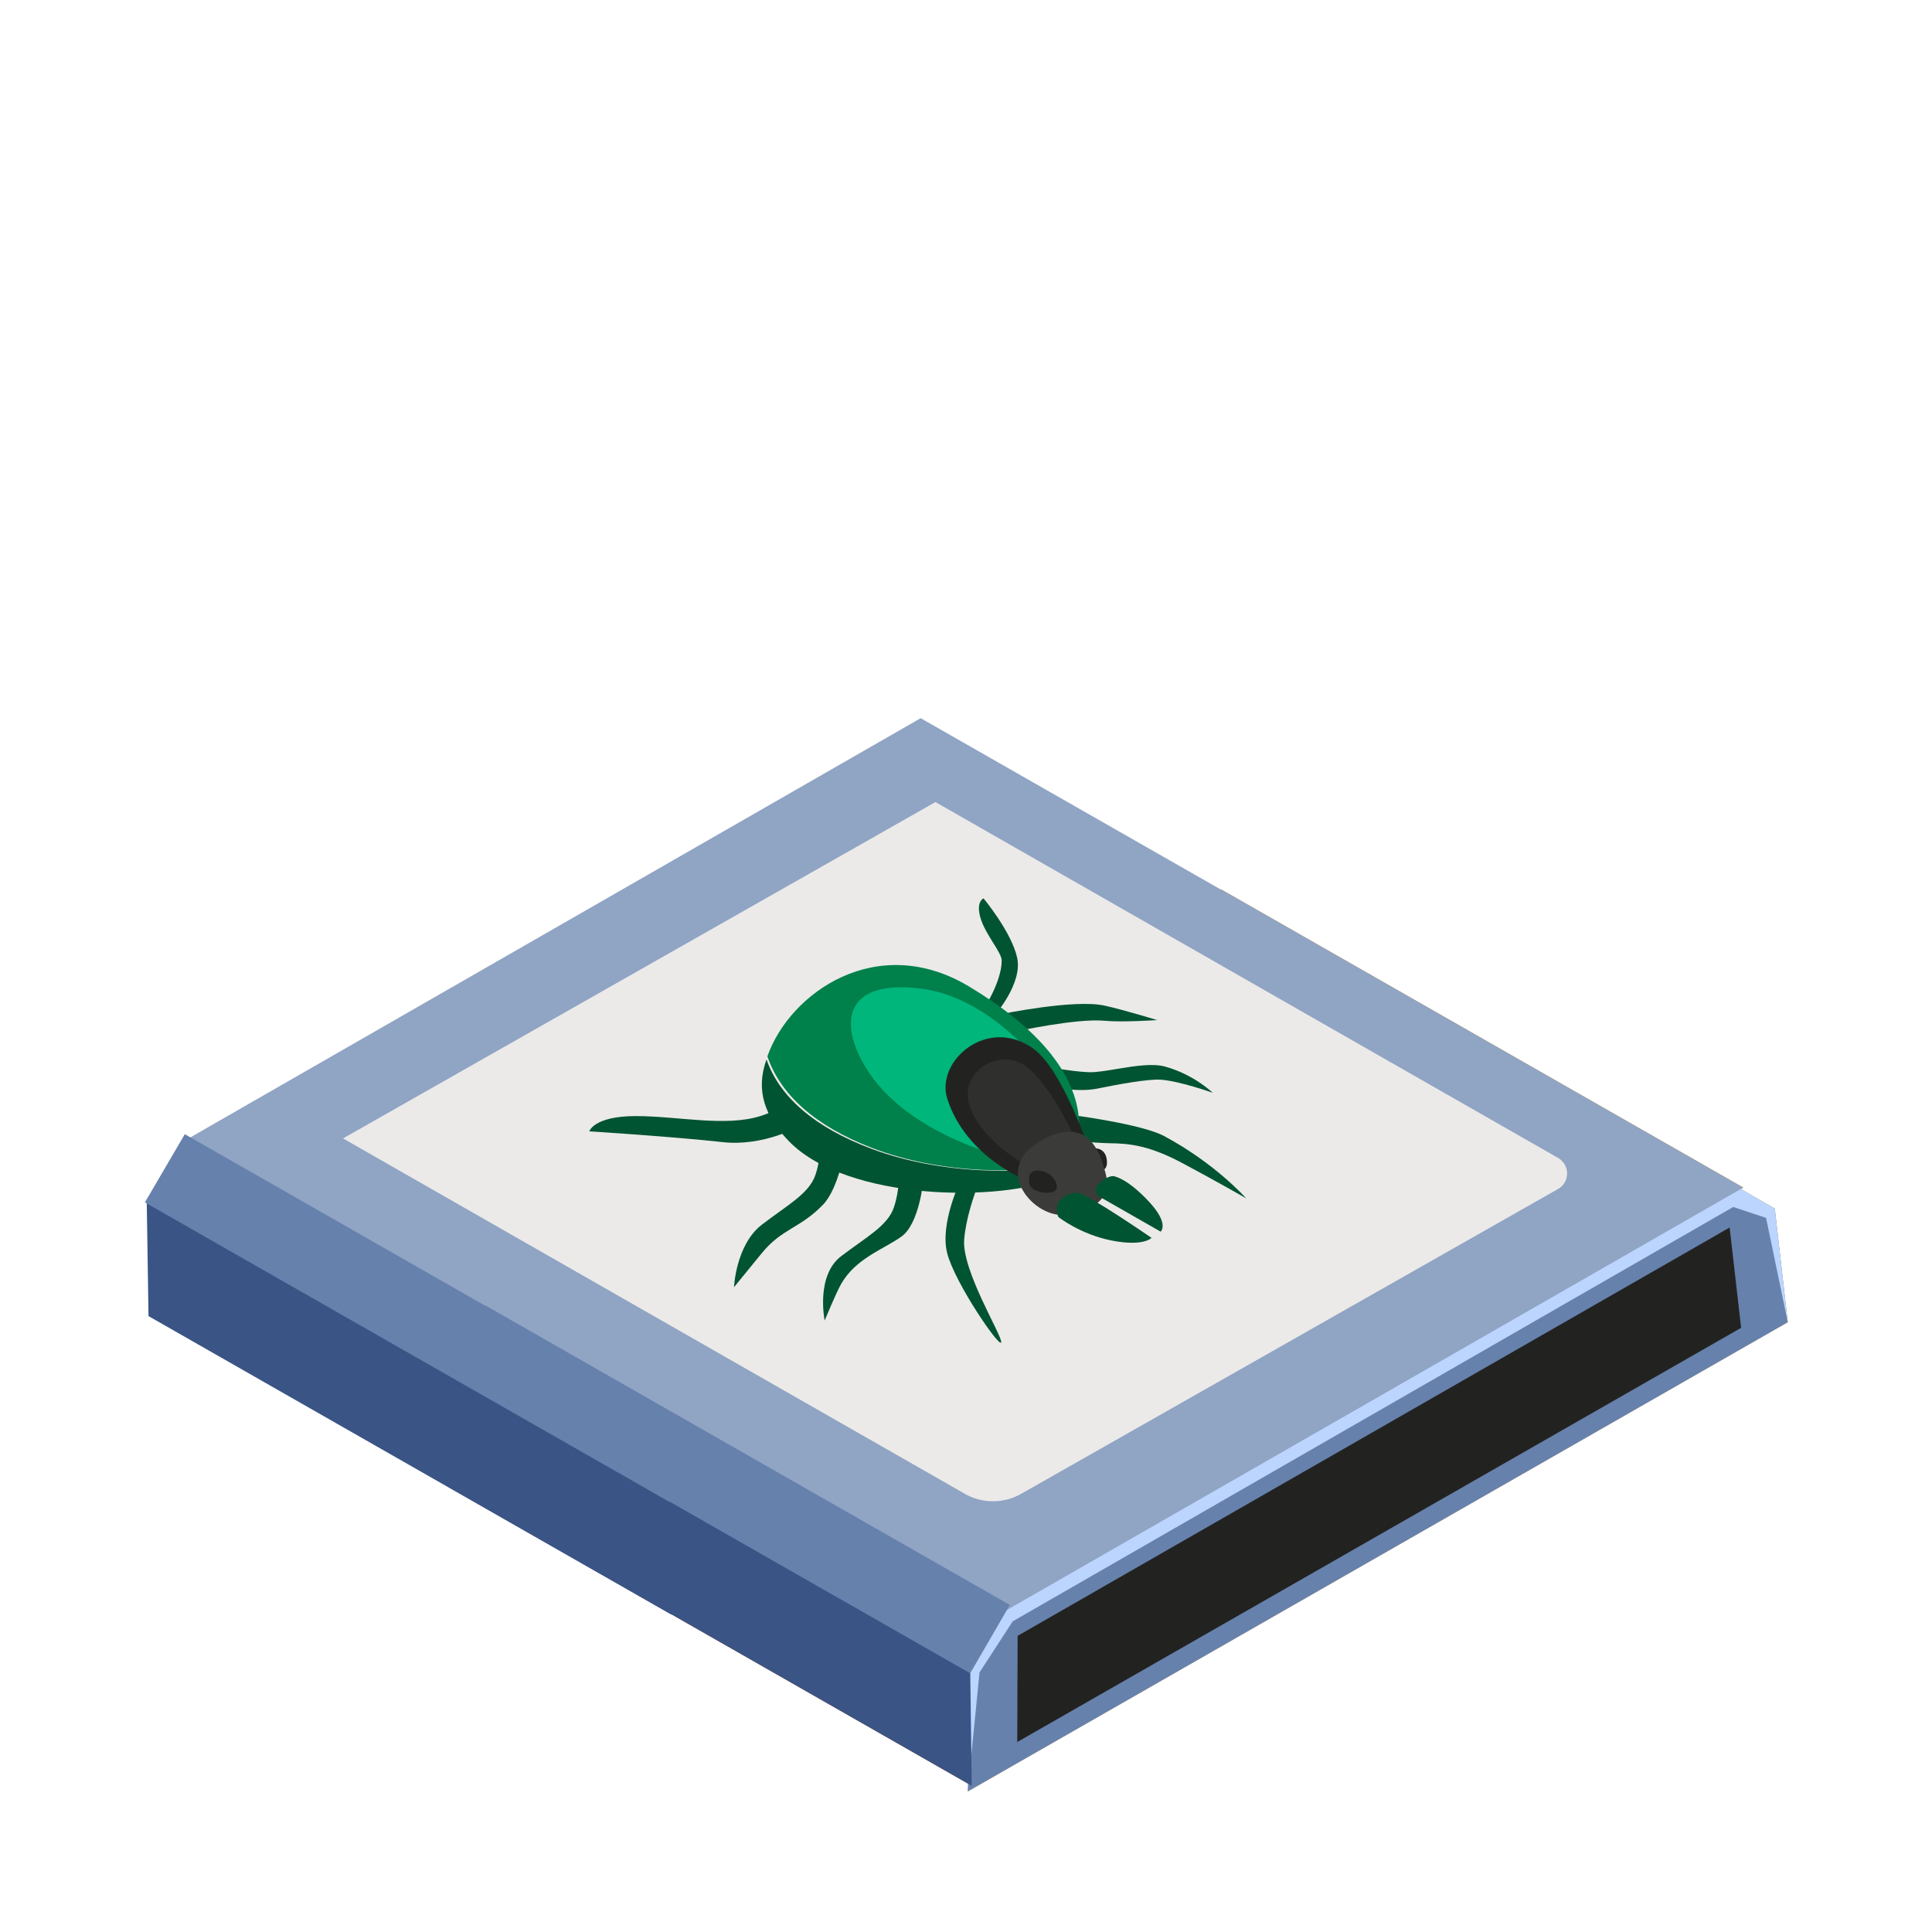
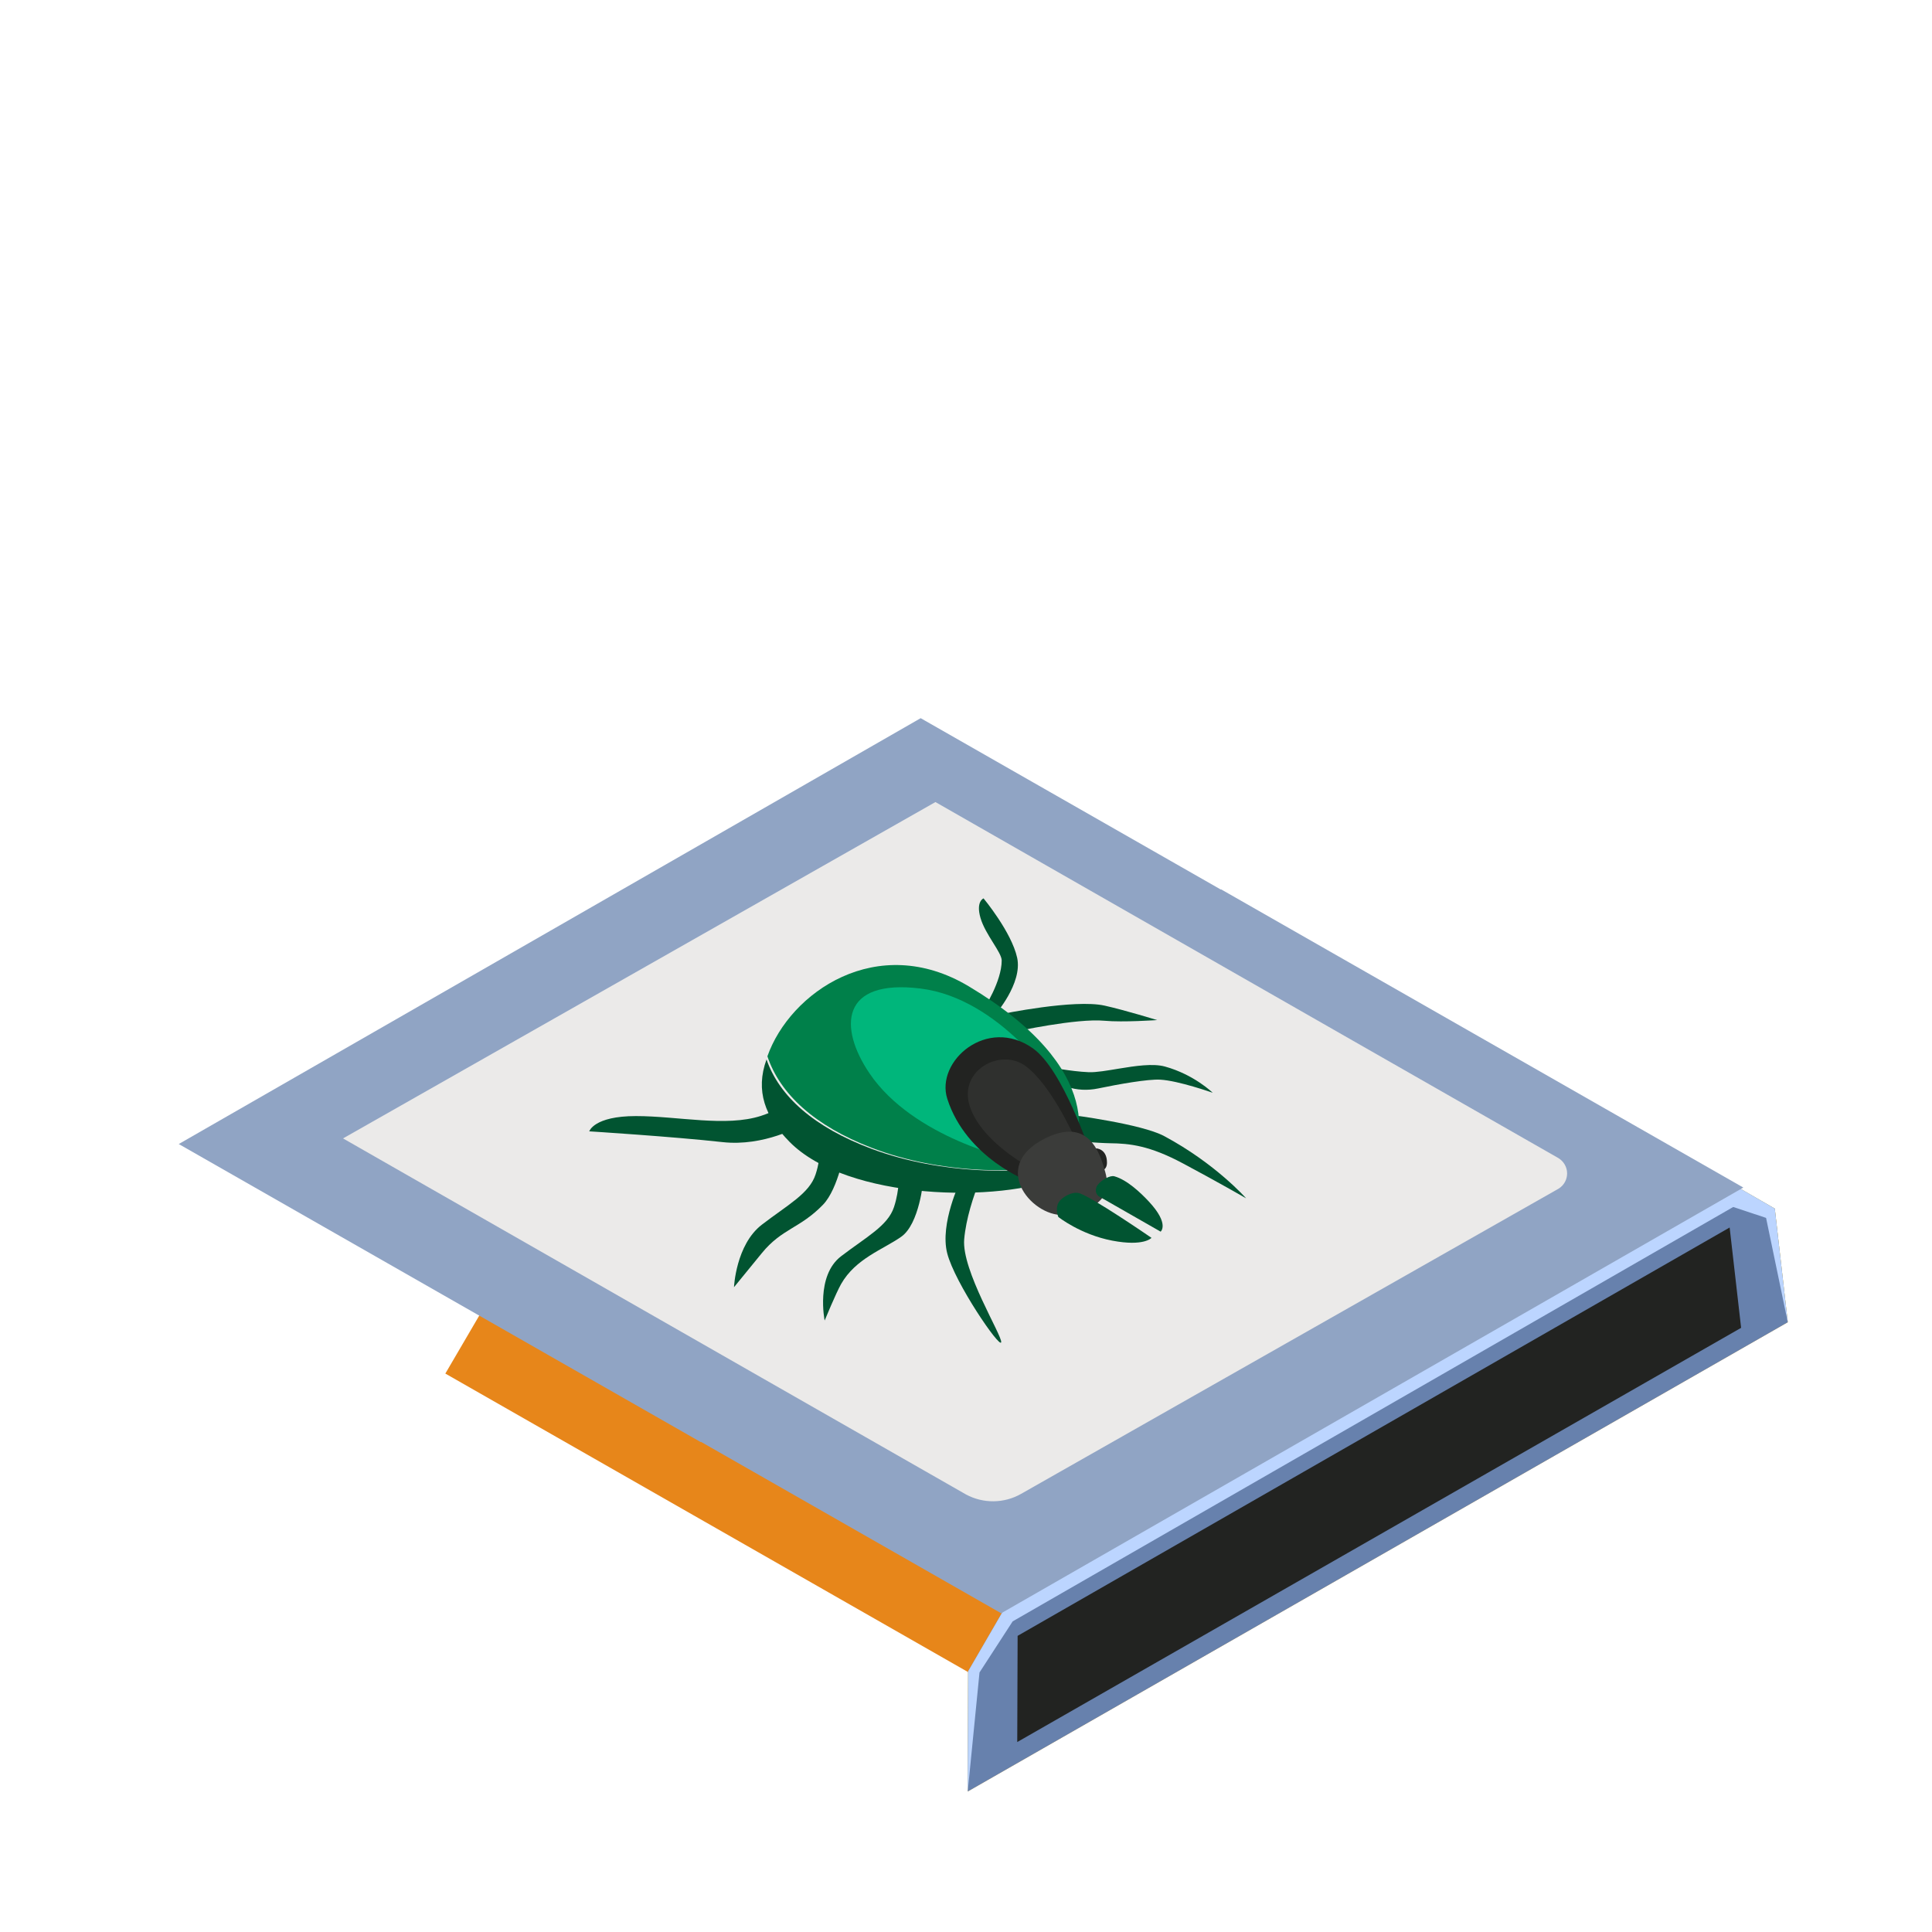
<svg xmlns="http://www.w3.org/2000/svg" width="200px" height="200px" viewBox="0 0 200 200" version="1.1">
  <title>Ransomware and Malware</title>
  <g id="Ransomware-and-Malware" stroke="none" stroke-width="1" fill="none" fill-rule="evenodd">
    <g id="chip-bug" transform="translate(15, 64.897)" fill-rule="nonzero">
      <g id="Group-9" transform="translate(87.415, 72.587) scale(-1, 1) translate(-87.415, -72.587) translate(0, -0)">
        <g id="Group-11" transform="translate(0, 4.676)">
          <polygon id="Path-Copy-3" fill="#FFC559" transform="translate(47.506, 85.927) rotate(-120) translate(-47.506, -85.927) " points="19.227 113.62 11.299 113.636 0.491 107.447 85.004 58.218 94.52 65.265 94.515 69.705" />
          <polygon id="Path-Copy-4" fill="#FFE357" transform="translate(47.505, 85.925) rotate(-120) translate(-47.505, -85.925) " points="11.769 112.551 18.066 112.223 92.514 69.072 93.234 65.563 85.002 58.216 94.518 65.264 94.521 69.849 19.224 113.619 11.296 113.635 0.489 107.446" />
-           <polygon id="Path-Copy-7" fill="#F49F09" transform="translate(74.793, 59.97) rotate(-120) translate(-74.793, -59.97) " points="112.934 68.86 36.354 113.331 36.651 51.108 113.231 6.608" />
          <path d="M43.173,97.449 L43.228,85.215 L43.339,60.745 C43.403,58.726 44.503,56.874 46.243,55.855 L101.435,23.458 C102.009,23.154 102.694,23.169 103.248,23.496 C103.801,23.823 104.145,24.417 104.158,25.067 L104.047,49.522 L103.992,61.749 L43.173,97.449 Z" id="Path-Copy-8" fill="#EBEAE9" transform="translate(73.665, 60.345) rotate(-120) translate(-73.665, -60.345) " />
-           <polygon id="Path-Copy-5" fill="#B35A08" transform="translate(116.388, 93.785) rotate(-120) translate(-116.388, -93.785) " points="111.041 121.838 121.436 128.054 121.736 65.704 111.341 59.517" />
          <polygon id="Path-Copy-6" fill="#E7861A" transform="translate(114.51, 84.594) rotate(-120) translate(-114.51, -84.594) " points="118.749 53.302 118.452 115.84 110.272 115.886 110.569 53.319" />
        </g>
        <g id="Group-11">
          <polygon id="Path-Copy-3" fill="#6781AD" transform="translate(47.506, 90.603) rotate(-120) translate(-47.506, -90.603) " points="19.227 118.296 11.299 118.312 0.491 112.123 85.004 62.893 94.52 69.941 94.515 74.381" />
          <polygon id="Path-Copy-3" fill="#222321" transform="translate(47.323, 88.996) rotate(-120) translate(-47.323, -88.996) " points="15.362 113.456 5.822 107.993 80.424 64.537 88.824 70.758" />
          <polygon id="Path-Copy-4" fill="#BCD5FF" transform="translate(47.505, 90.601) rotate(-120) translate(-47.505, -90.601) " points="11.769 117.227 18.066 116.899 92.514 73.748 93.234 70.239 85.002 62.892 94.518 69.94 94.521 74.525 19.224 118.294 11.296 118.31 0.489 112.122" />
          <polygon id="Path-Copy-9" fill="#90A4C4" points="94.522 9.448 171.325 53.533 117.29 84.387 117.256 84.368 86.189 102.108 9.361 58.038 63.421 27.169 63.455 27.187" />
          <path d="M60.052,110.326 L60.266,60.501 L60.377,36.031 C60.441,34.012 61.54,32.16 63.28,31.141 L118.473,-1.256 C119.046,-1.56 119.731,-1.545 120.285,-1.218 C120.838,-0.891 121.182,-0.297 121.195,0.353 L121.084,24.808 L120.87,74.626 L60.052,110.326 Z" id="Path-Copy-8" fill="#EBEAE9" transform="translate(90.623, 54.426) rotate(-120) translate(-90.623, -54.426) " />
-           <polygon id="Path-Copy-11" fill="#3A5486" points="174.643 59.235 174.457 71.345 120.335 102.247 120.336 102.209 89.235 119.967 89.395 107.871 143.542 76.955 143.541 76.992" />
-           <polygon id="Path-Copy-10" fill="#6781AD" points="170.699 52.513 174.83 59.574 120.497 90.6 120.479 90.571 89.397 108.321 85.292 101.246 139.599 70.234 139.615 70.263" />
        </g>
      </g>
      <g id="Group" transform="translate(46, 28.103)">
        <g id="Group" transform="translate(34, 23) scale(-1, 1) translate(-34, -23) ">
          <path d="M26.017,12.075 C26.017,12.075 23.122,8.814 23.705,6.145 C24.289,3.478 27.184,0 27.184,0 C27.184,0 27.998,0.308 27.499,2.027 C27.001,3.746 25.304,5.588 25.304,6.43 C25.304,8.617 27.152,11.422 27.152,11.422 L26.017,12.075" id="Fill-463" fill="#015431" />
          <path d="M9.22,12.598 C9.22,12.598 12.519,11.577 14.652,11.102 C17.781,10.406 25.356,11.983 25.356,11.983 L23.961,13.8 C23.961,13.8 17.58,12.395 14.652,12.669 C12.762,12.846 9.22,12.598 9.22,12.598" id="Fill-464" fill="#015431" />
          <path d="M18.069,22.425 C18.069,22.425 10.852,23.344 8.498,24.601 C3.172,27.445 0,31.05 0,31.05 C0,31.05 3.037,29.303 6.55,27.431 C10.002,25.592 12.013,25.37 14.124,25.347 C15.235,25.334 18.441,25.075 18.441,25.075 L18.069,22.425" id="Fill-465" fill="#015431" />
          <path d="M27.582,29.222 C28.237,30.825 29.002,33.174 29.187,35.284 C29.469,38.502 25.239,45.271 25.358,45.952 C25.478,46.634 30.15,39.818 30.944,36.743 C31.738,33.668 29.567,29.222 29.567,29.222 C29.567,29.222 29.73,28.161 27.582,29.222" id="Fill-466" fill="#015431" />
          <path d="M33.424,29.216 C33.424,29.216 33.815,33.696 35.702,35.025 C37.588,36.355 40.421,37.271 41.932,39.926 C42.454,40.844 43.633,43.7 43.633,43.7 C43.633,43.7 44.577,39.069 41.932,37.047 C39.288,35.025 37.093,33.897 36.454,31.956 C35.816,30.013 36.082,28.741 35.702,28.75 C35.32,28.759 33.424,29.216 33.424,29.216" id="Fill-467" fill="#015431" />
          <path d="M41.492,25.776 C41.492,25.776 42.169,30.024 43.806,31.716 C46.179,34.168 48.051,34.168 50.138,36.726 C50.817,37.559 53.017,40.25 53.017,40.25 C53.017,40.25 52.825,35.851 50.138,33.783 C47.451,31.716 45.219,30.562 44.571,28.577 C43.923,26.592 44.193,25.29 43.806,25.3 C43.419,25.31 41.492,25.776 41.492,25.776" id="Fill-468" fill="#015431" />
          <path d="M46.136,23.531 C46.136,23.531 49.864,25.711 54.201,25.231 C59.407,24.655 68,24.116 68,24.116 C68,24.116 67.528,22.536 63.173,22.536 C58.818,22.536 53.869,23.69 50.224,22.515 C48.67,22.014 47.574,21.275 47.574,21.275 C47.574,21.275 45.837,21.334 46.136,23.531" id="Fill-469" fill="#015431" />
-           <path d="M3.458,20.125 C3.458,20.125 5.389,18.236 8.412,17.406 C9.649,17.067 11.484,17.345 13.168,17.623 C14.384,17.824 15.522,18.025 16.3,17.993 C18.156,17.918 20.746,17.406 20.746,17.406 L19.979,19.5 C19.979,19.5 17.473,20.125 15.332,19.678 C13.19,19.232 10.169,18.698 8.901,18.766 C7.003,18.867 3.458,20.125 3.458,20.125" id="Fill-470" fill="#015431" />
+           <path d="M3.458,20.125 C3.458,20.125 5.389,18.236 8.412,17.406 C9.649,17.067 11.484,17.345 13.168,17.623 C14.384,17.824 15.522,18.025 16.3,17.993 C18.156,17.918 20.746,17.406 20.746,17.406 C19.979,19.5 17.473,20.125 15.332,19.678 C13.19,19.232 10.169,18.698 8.901,18.766 C7.003,18.867 3.458,20.125 3.458,20.125" id="Fill-470" fill="#015431" />
          <path d="M22.59,27.909 C23.466,28.203 31.327,28.695 38.788,25.811 C44.671,23.538 48.244,20.268 49.559,16.349 C47.229,9.734 38.189,3.434 28.712,9.105 C14.489,17.617 16.564,25.744 19.147,28.75 C20.372,27.93 21.637,27.591 22.59,27.909" id="Fill-471" fill="#00804A" />
          <path d="M47.28,25.19 C49.795,22.633 50.828,19.915 49.65,16.675 C48.325,20.502 44.726,23.696 38.801,25.916 C31.286,28.732 23.367,28.251 22.485,27.965 C21.525,27.654 20.251,27.985 19.017,28.786 L19.021,28.79 C25.408,31.569 41.306,31.264 47.28,25.19" id="Fill-472" fill="#015431" />
          <path d="M19.593,19.38 C19.593,19.38 25.416,10.359 33.702,9.334 C41.988,8.308 42.21,13.361 38.985,18.119 C34.432,24.838 24.11,27.025 24.11,27.025 L19.593,19.38" id="Fill-473" fill="#00B67B" />
          <path d="M16.136,26.343 C16.136,26.343 18.943,17.746 22.068,15.53 C26.821,12.159 32.182,16.86 30.936,20.751 C28.961,26.915 22.454,29.325 22.454,29.325 L16.136,26.343" id="Fill-474" fill="#222321" />
          <path d="M22.811,27.6 L17.864,24.542 C17.864,24.542 20.209,19.309 22.811,17.372 C23.455,16.893 24.205,16.675 24.952,16.675 C27.222,16.675 29.465,18.681 28.638,21.42 C27.556,25.001 22.811,27.6 22.811,27.6" id="Fill-475" fill="#2F302E" />
          <path d="M15.559,25.875 C15.559,25.875 14.407,25.875 14.407,27.35 C14.407,28.138 14.966,28.175 14.966,28.175 L15.559,25.875" id="Fill-476" fill="#222321" />
          <path d="M14.578,28.35 C15.097,26.502 16.21,22.554 20.81,24.846 C26.794,27.828 21.882,33.28 18.604,32.737 C14.262,32.018 14.134,29.933 14.578,28.35" id="Fill-477" fill="#3B3C3A" />
          <path d="M13.642,28.769 C12.338,29.133 10.936,30.451 10.054,31.402 C7.907,33.717 8.851,34.5 8.851,34.5 L15.193,30.876 C15.698,30.588 15.597,29.963 15.387,29.685 C14.969,29.13 14.077,28.647 13.642,28.769" id="Fill-478" fill="#015431" />
          <path d="M17.351,30.502 C16.136,30.775 9.797,35.142 9.797,35.142 C9.797,35.142 10.577,36.059 13.866,35.429 C17.155,34.799 19.442,32.979 19.442,32.979 C19.442,32.979 19.914,31.909 19.192,31.197 C18.855,30.865 18.02,30.352 17.351,30.502" id="Fill-479" fill="#015431" />
-           <path d="M21.274,28.201 C19.851,28.416 19.199,29.939 19.841,30.314 C20.483,30.688 22.275,30.404 22.43,29.54 C22.607,28.559 22.262,28.051 21.274,28.201" id="Fill-480" fill="#222321" />
        </g>
      </g>
    </g>
  </g>
</svg>